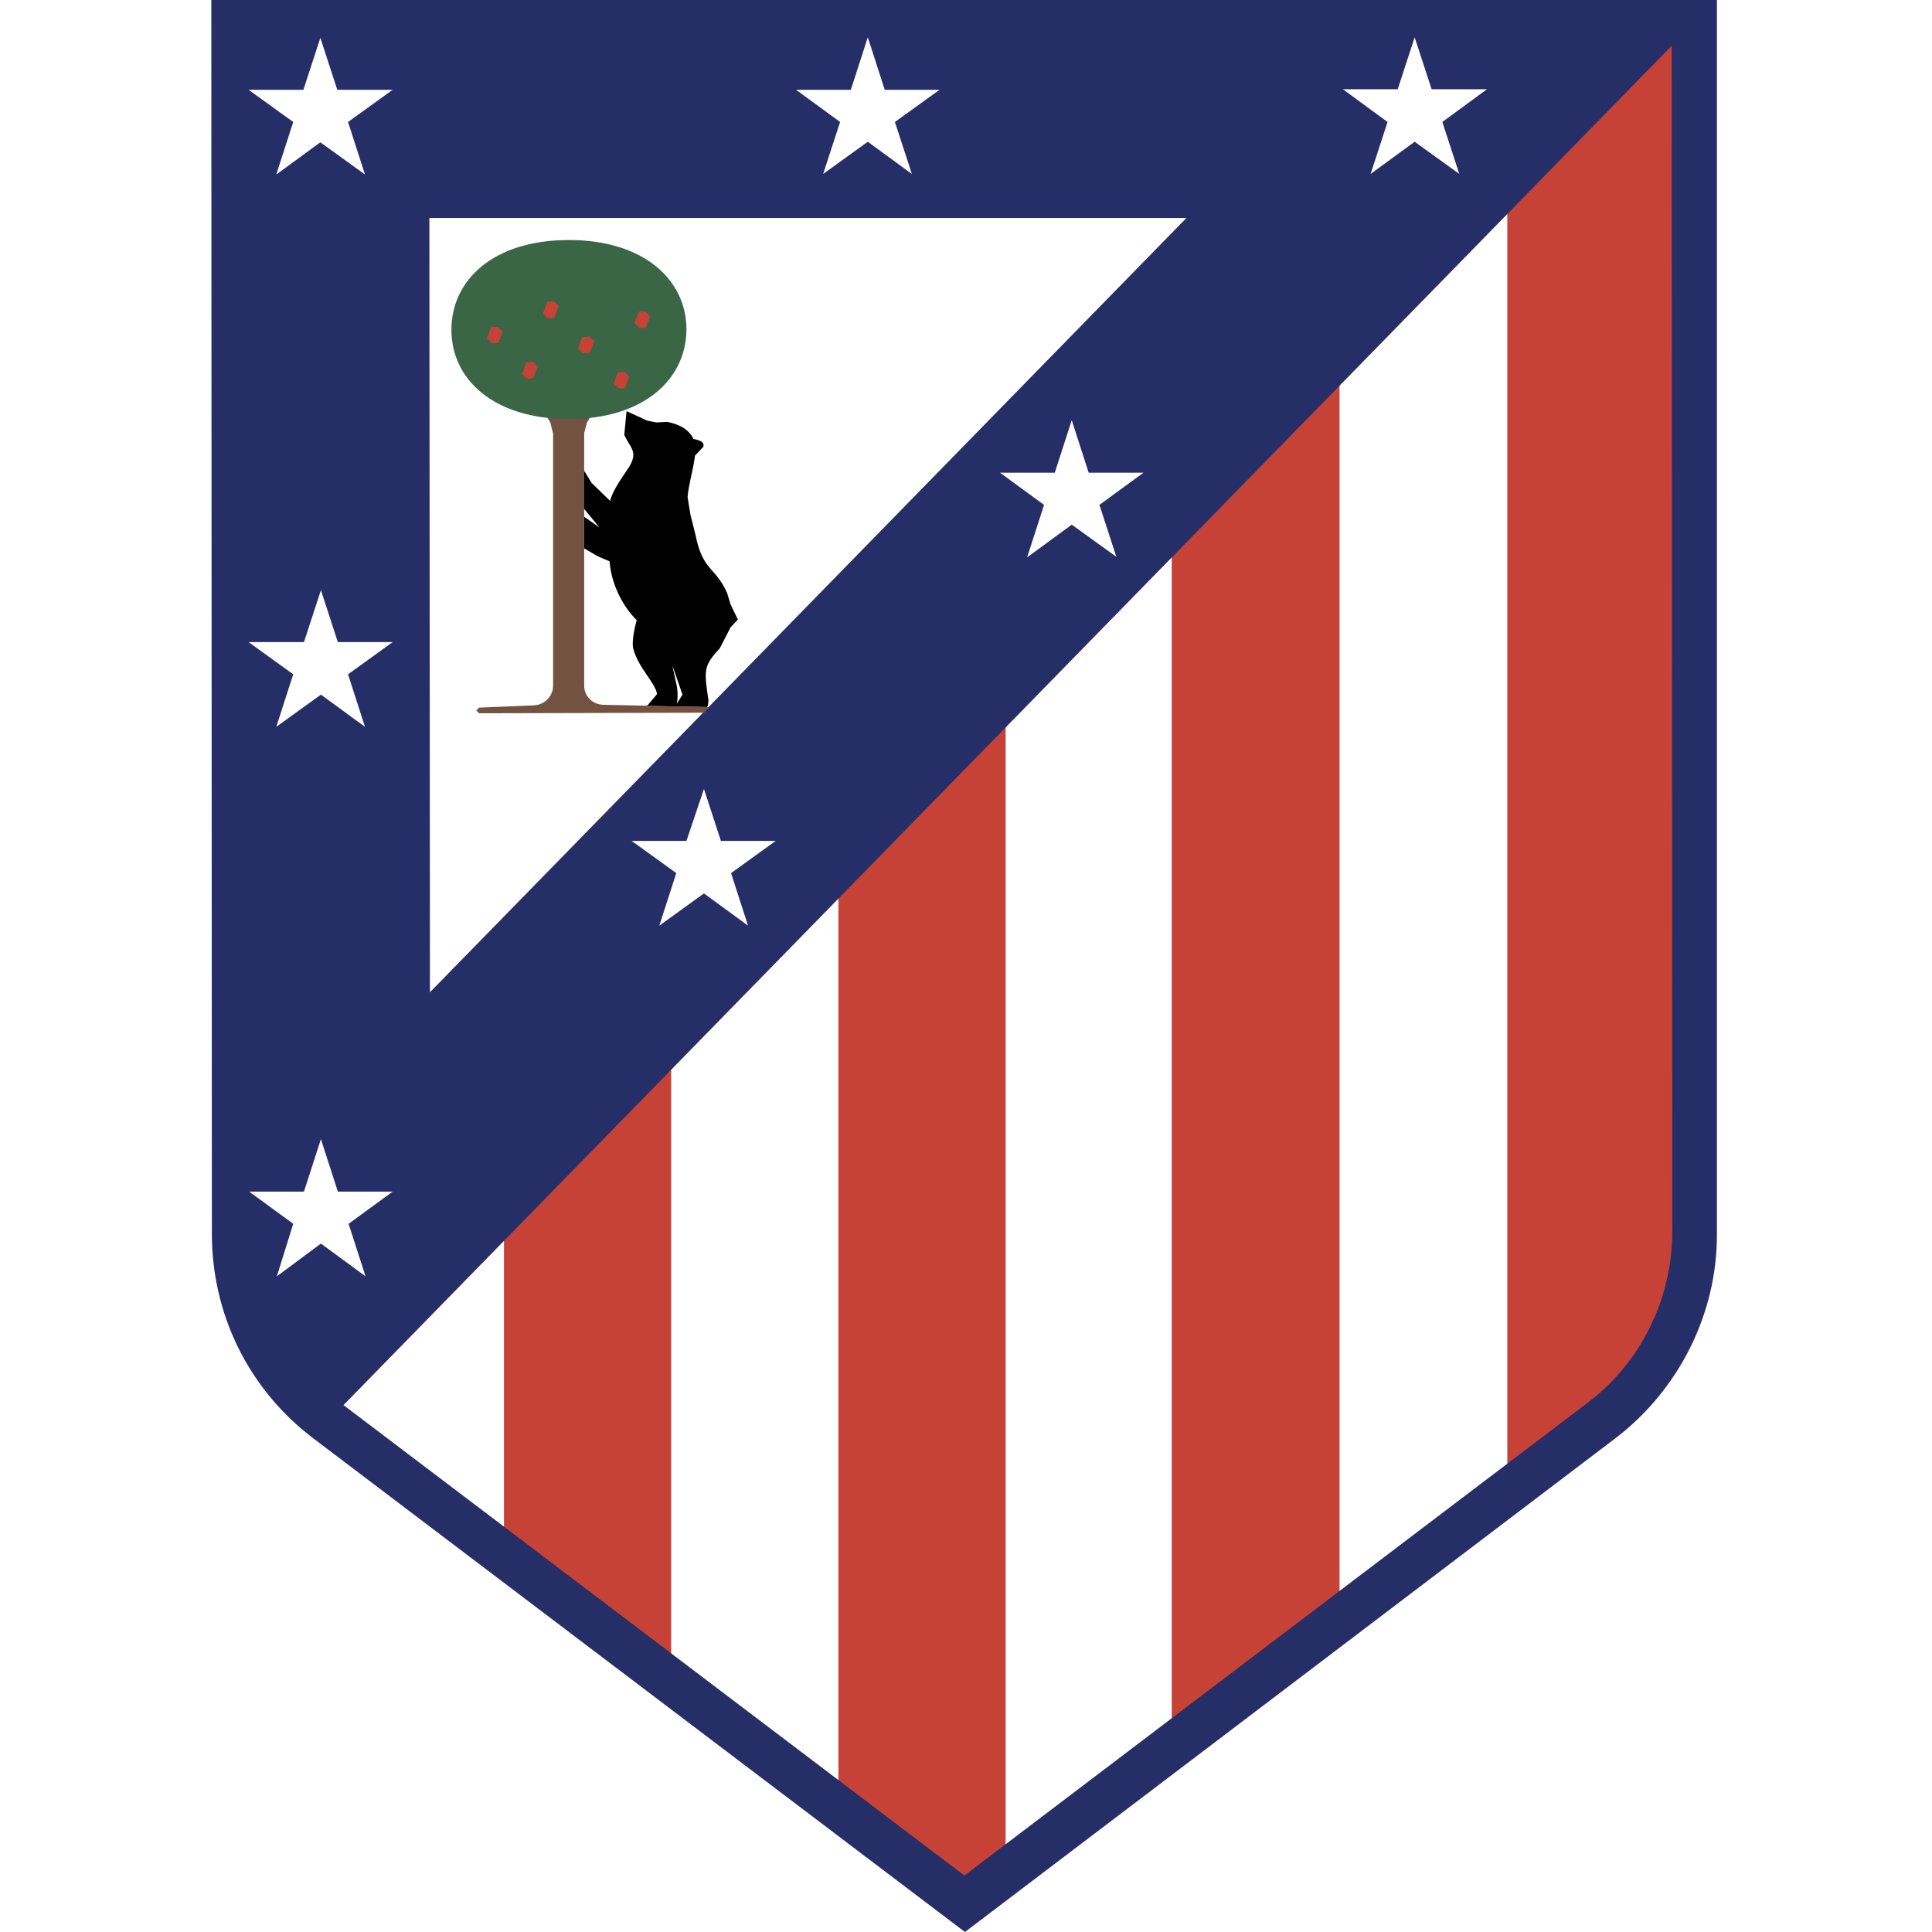
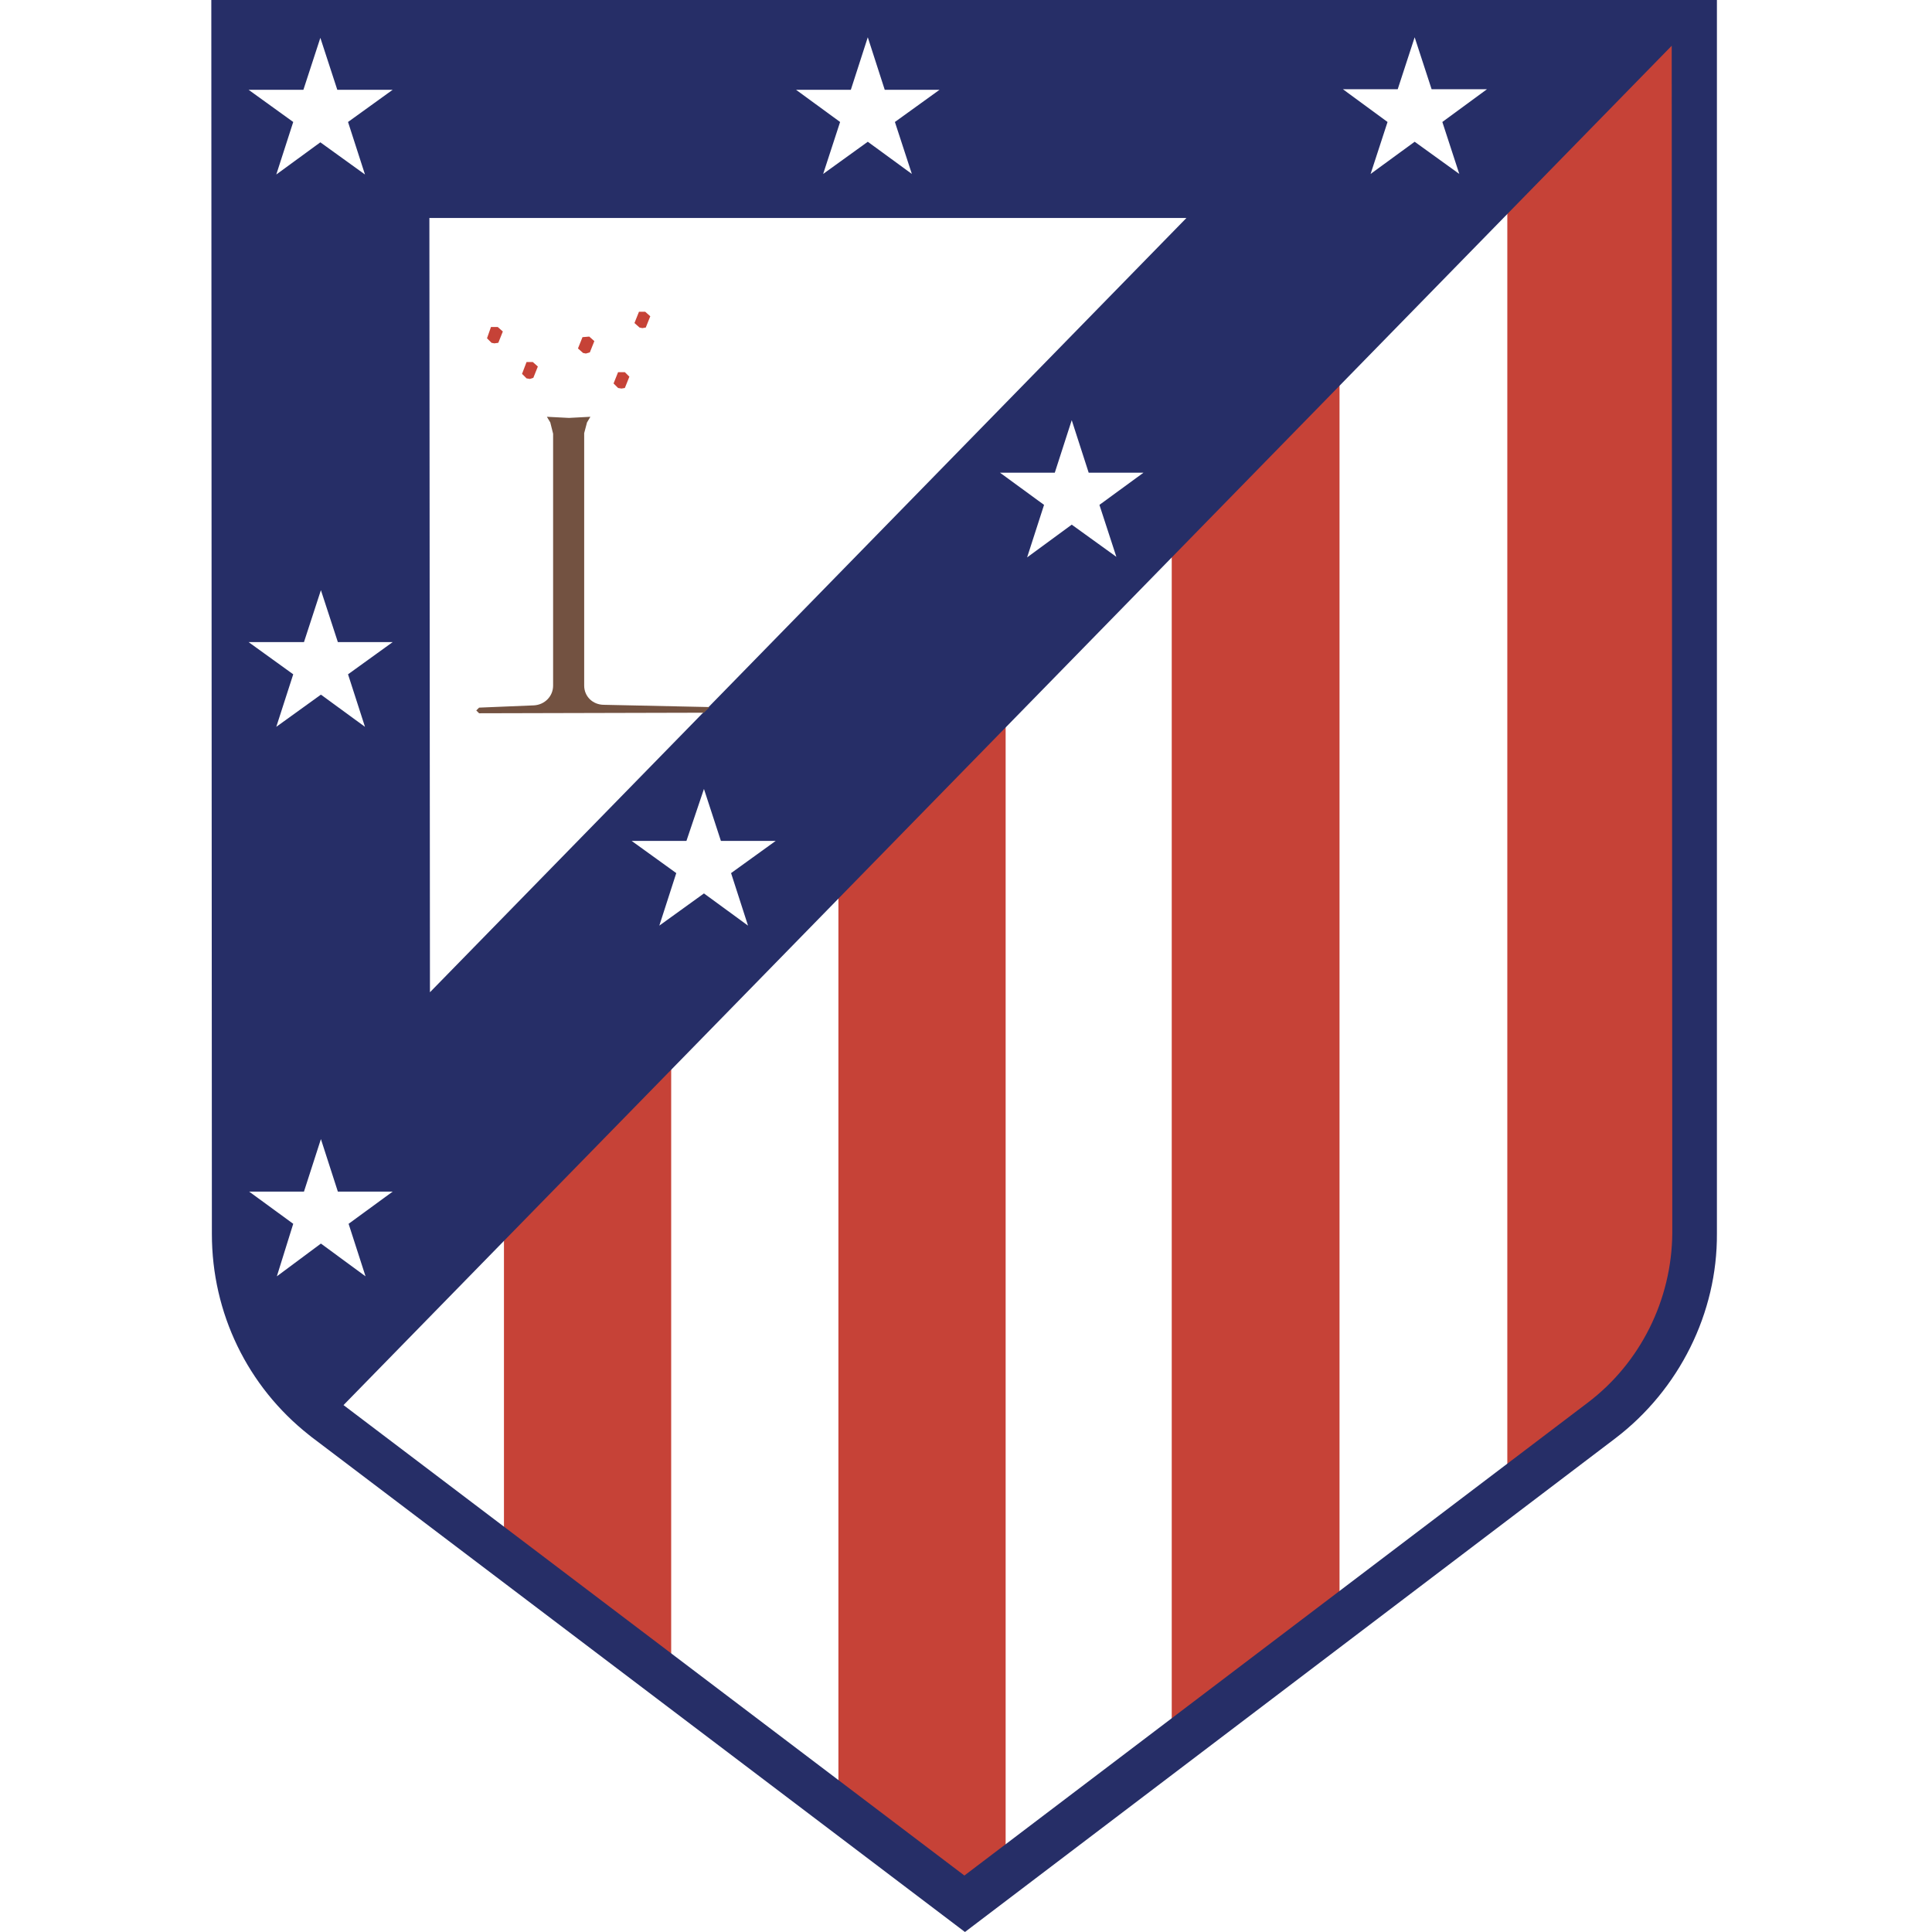
<svg xmlns="http://www.w3.org/2000/svg" width="512" height="512" viewBox="0 0 512 512" fill="none">
  <rect width="512" height="512" fill="white" />
  <g clip-path="url(#clip0_2_112)">
    <path d="M455 0H56L56.15 327.015C56.15 348.417 65.881 368.023 82.65 380.894L83.249 381.343L255.725 512L428.051 381.194C444.969 368.323 455.15 347.968 455 326.866V0Z" fill="white" />
    <path d="M354.988 101.322L310.522 146.671V456.475L354.988 422.8V101.322Z" fill="#C64237" />
    <path d="M399.454 389.126L420.864 372.962C434.788 362.336 443.921 346.621 443.921 329.111L443.621 10.476L399.454 55.825V389.126Z" fill="#C64237" />
    <path d="M177.871 439.413V282.565L133.554 327.913V405.739L177.871 439.413Z" fill="#C64237" />
    <path d="M266.504 489.85V191.719L222.188 237.217V472.938L255.575 498.231L266.504 489.85Z" fill="#C64237" />
    <path d="M455 0H56L56.15 327.015C56.15 347.968 65.582 367.425 81.901 380.296L82.65 380.894L83.249 381.343L255.725 512L428.051 381.194C444.969 368.323 455.15 347.968 455 326.866V0ZM314.414 57.77L113.941 262.959L113.791 57.77H314.414ZM420.714 371.765L255.575 497.034L91.034 372.364L443.023 12.123L443.172 326.866C443.023 344.376 434.788 361.139 420.714 371.765Z" fill="#262E67" />
    <path d="M80.404 23.797L84.896 10.027L89.387 23.797H104.06L92.232 32.327L96.724 46.246L84.896 37.715L73.218 46.246L77.709 32.327L65.882 23.797H80.404Z" fill="white" />
    <path d="M225.481 23.797L229.973 9.878L234.465 23.797H248.987L237.159 32.327L241.651 46.096L229.973 37.566L218.145 46.096L222.637 32.327L210.959 23.797H225.481Z" fill="white" />
    <path d="M80.554 315.791L85.045 301.872L89.537 315.791H104.06L92.382 324.322L96.873 338.24L85.045 329.56L73.367 338.24L77.709 324.322L66.031 315.791H80.554Z" fill="white" />
    <path d="M80.554 170.168L85.045 156.399L89.537 170.168H104.06L92.232 178.699L96.724 192.617L85.045 184.086L73.218 192.617L77.709 178.699L65.882 170.168H80.554Z" fill="white" />
    <path d="M181.913 222.849L186.555 209.08L191.046 222.849H205.569L193.741 231.38L198.233 245.299L186.555 236.768L174.727 245.299L179.218 231.38L167.391 222.849H181.913Z" fill="white" />
    <path d="M279.53 125.269L284.021 111.35L288.513 125.269H303.036L291.358 133.799L295.849 147.568L284.021 139.038L272.194 147.718L276.685 133.799L265.007 125.269H279.53Z" fill="white" />
    <path d="M370.409 23.647L374.901 9.878L379.392 23.647H394.065L382.237 32.327L386.728 46.096L374.901 37.566L363.223 46.096L367.714 32.327L355.886 23.647H370.409Z" fill="white" />
-     <path d="M193.591 160.14L192.693 157.147C189.549 150.113 186.255 151.46 184.309 141.732L182.961 136.344L182.213 131.704C182.512 128.262 183.71 124.52 184.159 120.928V120.779L186.405 118.384C186.555 117.336 186.255 116.887 183.71 116.289V116.139C182.213 113.445 179.668 112.398 176.823 111.799L173.978 111.949L171.583 111.5L166.043 108.955L165.444 115.241C166.941 118.683 169.187 119.581 166.792 123.622C165.295 126.017 162.45 129.609 161.701 132.752L156.761 127.963L154.665 124.52V134.697L158.857 139.786L154.814 136.942V145.324L158.408 147.419L161.552 148.766C162.001 155.201 165.444 161.188 168.738 164.331C167.99 167.025 167.391 170.467 167.84 171.964C169.187 177.052 173.679 180.944 174.128 183.937L171.732 186.781L171.283 187.08L187.303 187.379L187.603 187.08L187.752 185.583C186.555 177.651 186.405 176.454 190.747 171.814L193.591 166.277L195.538 164.181L193.591 160.14ZM180.865 184.087L179.368 186.481C179.368 186.481 179.817 184.536 179.368 181.842L178.17 176.304L180.865 184.087Z" fill="black" />
    <path d="M160.054 186.78C157.06 186.78 154.814 184.536 154.814 181.692V114.792L155.563 111.949L156.461 110.452L150.772 110.751L144.933 110.452L145.831 111.949L146.58 114.942V181.692C146.58 184.536 144.334 186.78 141.489 186.93L126.967 187.529L126.218 188.277L126.967 189.025L186.555 188.876L188.052 187.379L160.054 186.78Z" fill="#735241" />
-     <path d="M150.772 63.607C130.71 63.607 119.63 74.233 119.63 87.404C119.63 100.574 130.859 111.051 150.772 111.051C170.684 111.051 181.913 100.424 181.913 87.254C181.913 74.233 170.684 63.607 150.772 63.607Z" fill="#3A6646" />
    <path d="M141.19 95.935H139.543L138.345 99.078L139.543 100.275L140.441 100.424L141.34 100.125L142.537 97.132L141.19 95.935Z" fill="#C64237" />
    <path d="M154.515 93.54L155.263 93.69L156.311 93.39L157.509 90.397L156.162 89.2L154.365 89.349L153.167 92.343L154.515 93.54Z" fill="#C64237" />
    <path d="M169.487 86.805L170.235 86.955L171.134 86.805L172.331 83.812L170.984 82.615H169.337L168.139 85.608L169.487 86.805Z" fill="#C64237" />
    <path d="M131.907 86.655H130.111L129.063 89.649L130.26 90.846L131.009 90.996L132.057 90.846L133.255 87.853L131.907 86.655Z" fill="#C64237" />
-     <path d="M148.077 81.118L146.879 79.921H145.083L143.885 83.064L145.083 84.261L145.981 84.41L146.879 84.111L148.077 81.118Z" fill="#C64237" />
    <path d="M163.797 102.819L164.696 102.969L165.594 102.819L166.792 99.826L165.594 98.628H163.797L162.6 101.622L163.797 102.819Z" fill="#C64237" />
  </g>
  <defs>
    <clipPath id="clip0_2_112">
      <rect width="399" height="512" fill="white" transform="translate(56)" />
    </clipPath>
  </defs>
</svg>